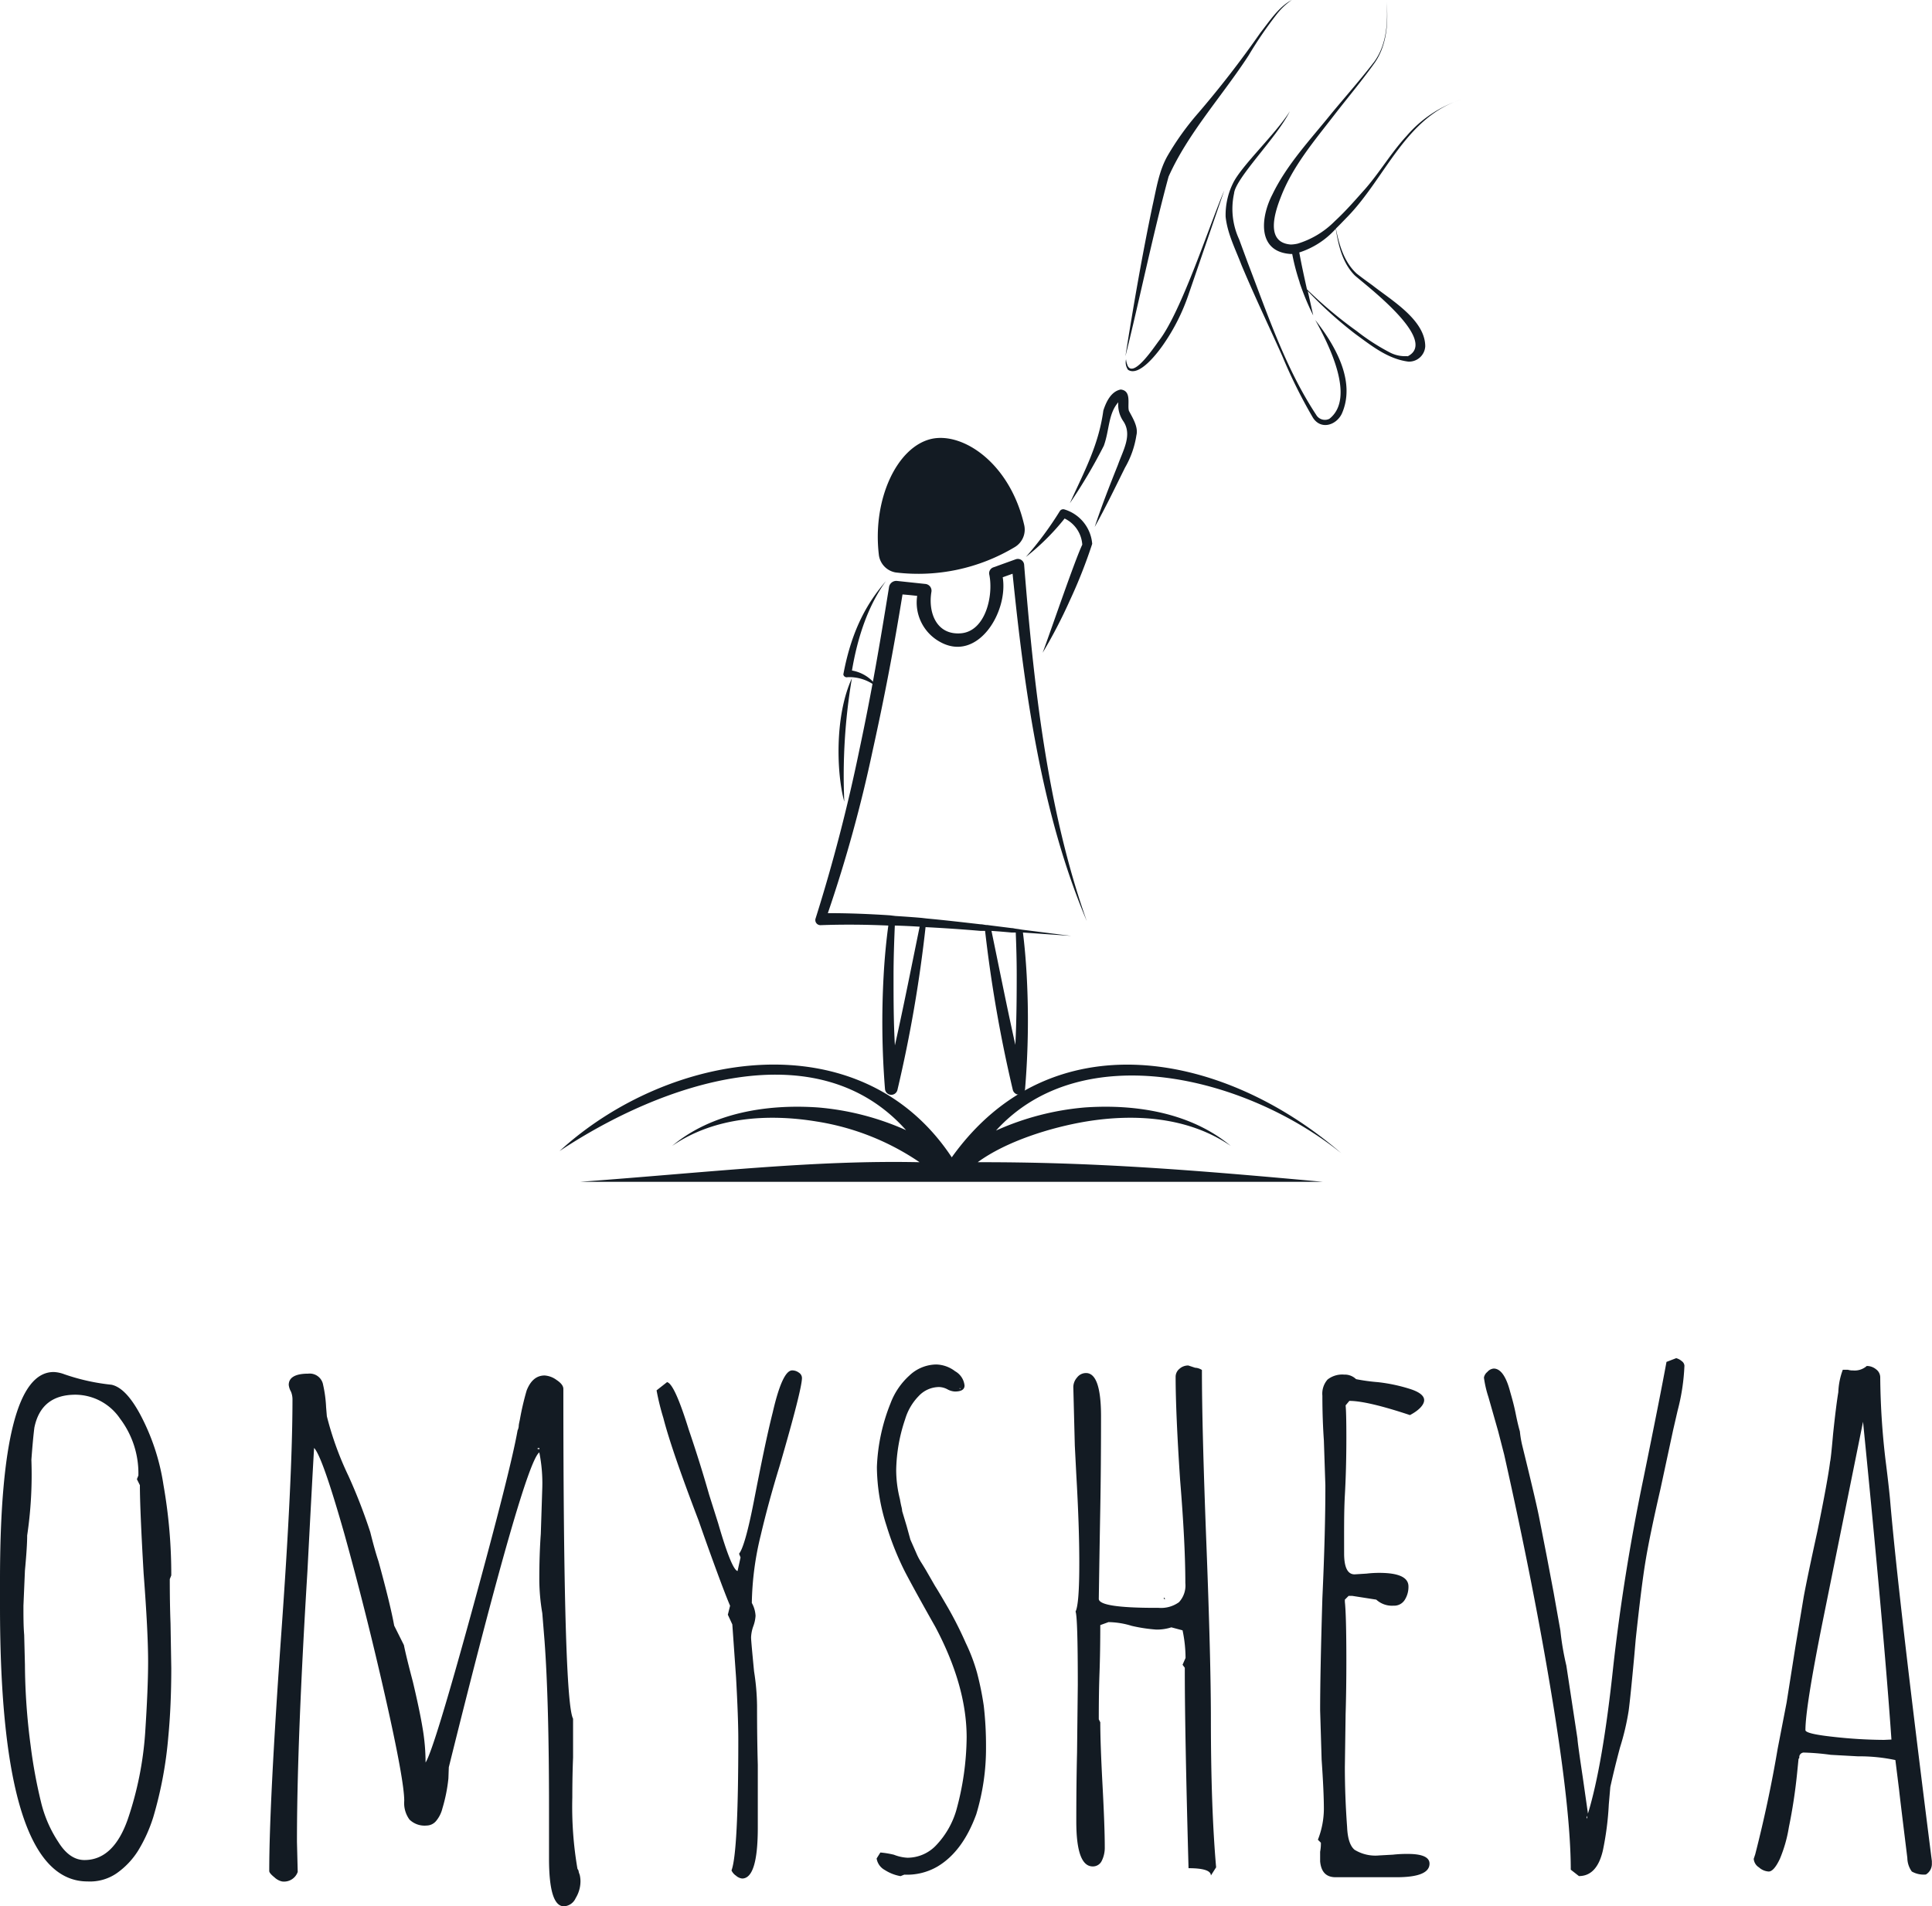
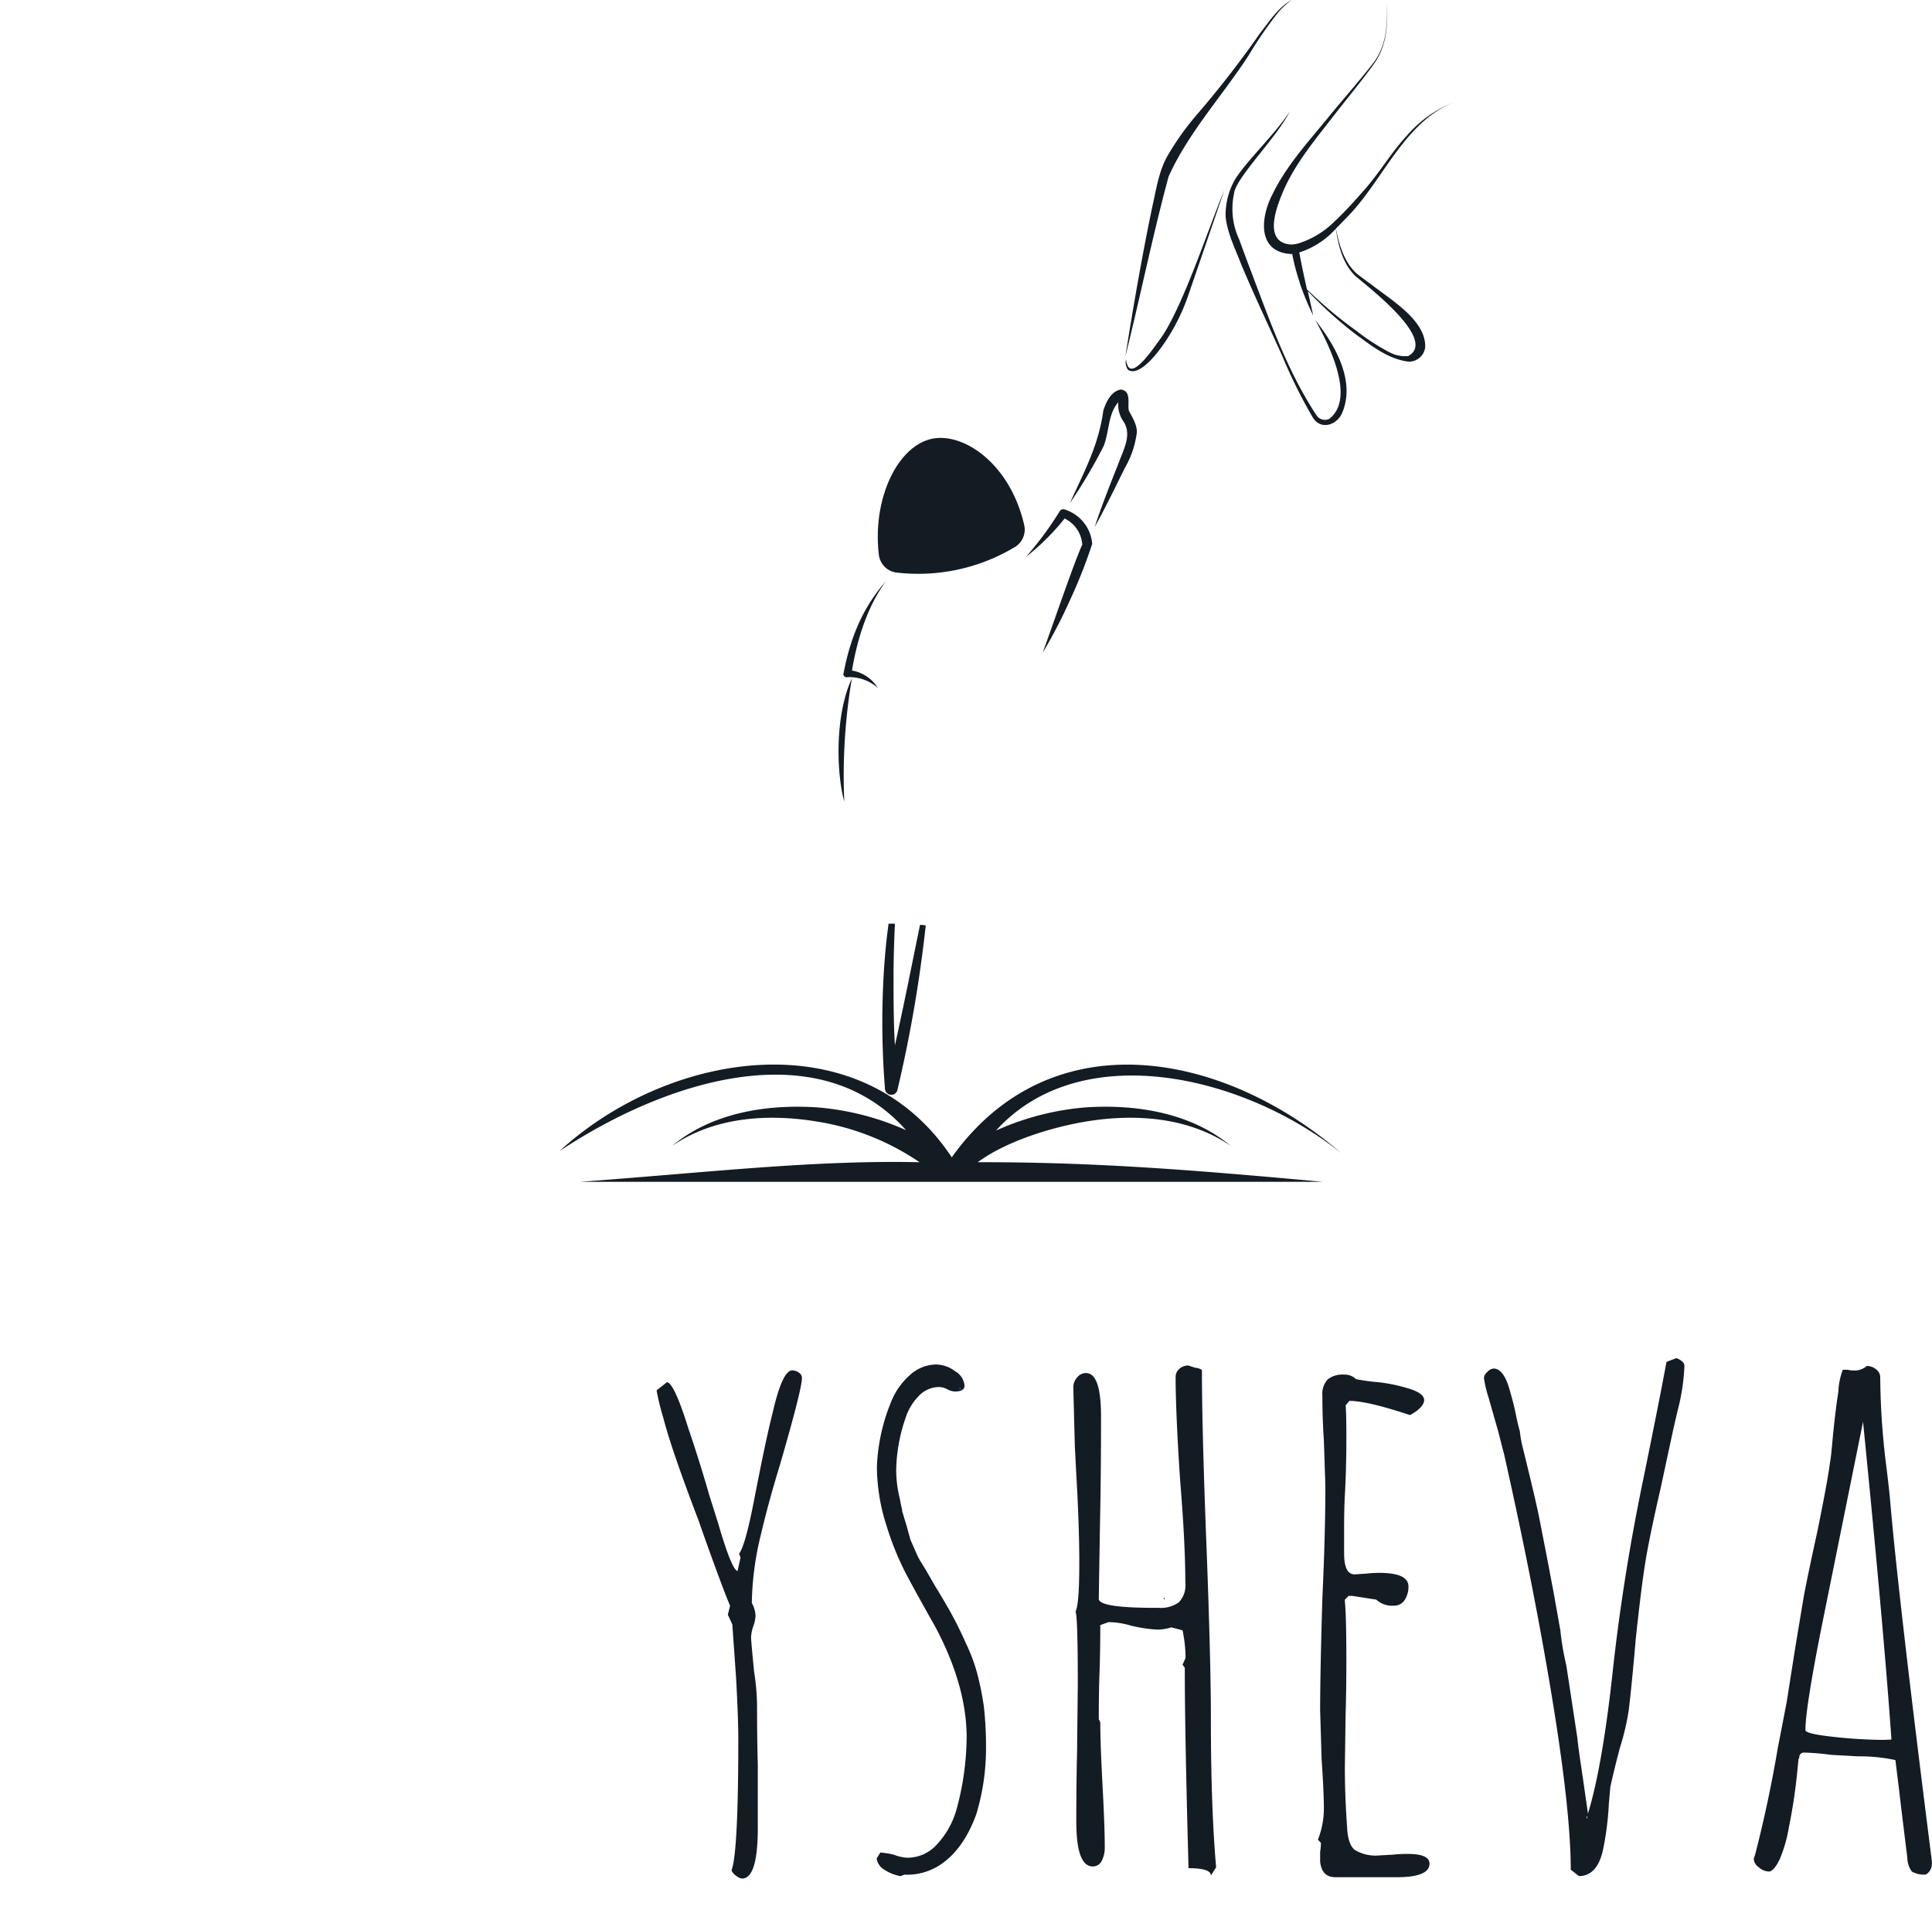
<svg xmlns="http://www.w3.org/2000/svg" id="Слой_1" data-name="Слой 1" viewBox="0 0 284.37 280.66">
  <defs>
    <style>.cls-1{fill:#131b23;}</style>
  </defs>
-   <path class="cls-1" d="M0,236.51v-3.85Q0,201.94,7.93,202a5,5,0,0,1,1.54.33,30.7,30.7,0,0,0,6.93,1.54c1.4.29,2.79,1.72,4.19,4.29a32.26,32.26,0,0,1,3.47,10.46,75.94,75.94,0,0,1,1.15,13.32l-.22.55q0,3.63.11,6.5l.11,6.6c0,3.75-.15,7.12-.44,10.13a59,59,0,0,1-2.2,11.78,22.15,22.15,0,0,1-2.26,5,11.63,11.63,0,0,1-3.14,3.3A6.93,6.93,0,0,1,12.88,277Q0,277,0,236.51Zm18.83,31.27a50,50,0,0,0,2.53-12.55c.29-4.4.44-7.93.44-10.57q0-4.4-.66-13c-.37-6.39-.55-10.71-.55-13l-.44-.88.22-.55a13.36,13.36,0,0,0-2.7-8.37,8,8,0,0,0-6.55-3.52q-5.07,0-6.06,4.84c-.14,1.1-.29,2.68-.44,4.74A61.07,61.07,0,0,1,4,226.06c0,1.1-.11,2.82-.33,5.17l-.22,5.18c0,1.61,0,3,.11,4.29l.11,4.4A93.85,93.85,0,0,0,4.51,257a73.57,73.57,0,0,0,1.54,8.37,18.43,18.43,0,0,0,2.54,5.83q1.65,2.65,3.85,2.65Q16.73,273.84,18.83,267.78Z" />
-   <path class="cls-1" d="M80.81,273.62v-7.27q0-15.86-.66-24.77l-.33-4.07a30.41,30.41,0,0,1-.44-4.85c0-2.49.07-4.77.22-6.82l.22-6.83a23,23,0,0,0-.44-5.17q-2.2,1.53-13.32,46.35L66,261.84a23.67,23.67,0,0,1-.88,4.4,4.61,4.61,0,0,1-.94,1.87,1.84,1.84,0,0,1-1.38.66,3.19,3.19,0,0,1-2.53-.88,4.11,4.11,0,0,1-.77-2.75q0-3-2.81-15.41t-6-23.89q-3.26-11.46-4.46-12.66Q46,217,45.25,231.34q-1.55,25.32-1.54,39.85l.11,4.41A2.13,2.13,0,0,1,41.5,277a2.38,2.38,0,0,1-1.1-.6c-.51-.41-.77-.72-.77-.94q0-9.92,1.76-34.79,1.66-23.13,1.66-34.68a3.08,3.08,0,0,0-.22-1.1,2.53,2.53,0,0,1-.33-1c0-1.1,1-1.65,2.86-1.65a2,2,0,0,1,2.2,1.65,18.93,18.93,0,0,1,.44,3.3l.11,1.32a46.64,46.64,0,0,0,3.19,8.81,80.44,80.44,0,0,1,3.2,8.25c.44,1.77.84,3.2,1.21,4.3,1.17,4.26,1.94,7.41,2.31,9.47l1.43,2.86q.33,1.65,1.32,5.4c.66,2.78,1.14,5.06,1.43,6.82a30.14,30.14,0,0,1,.44,5.07q1.22-1.87,6.88-22.52t6.66-26.37a1.88,1.88,0,0,0,.17-.6c0-.26.09-.61.17-1a40.61,40.61,0,0,1,1-4.29c.58-1.47,1.46-2.2,2.64-2.2a3.3,3.3,0,0,1,1.76.66q1,.66,1,1.32,0,45.9,1.43,48.55v5.72c-.07,1.69-.11,3.64-.11,5.84A53.77,53.77,0,0,0,85,275.16a.73.73,0,0,1,.17.33c0,.15.09.33.16.55a4.22,4.22,0,0,1,.11,1,4.78,4.78,0,0,1-.71,2.42A2,2,0,0,1,83,280.66Q80.81,280.66,80.81,273.62Zm-1.43-60.44h-.11l-.22.1.33.11Z" />
  <path class="cls-1" d="M108.33,276.15a1.85,1.85,0,0,1-.66-.77q1-2.64,1-19.27c0-2.13-.11-5.17-.33-9.14l-.55-7.81-.66-1.43.33-1.32q-.66-1.54-2-5.18t-2.64-7.38q-4-10.46-5.18-15.08a36.1,36.1,0,0,1-1-4.07l1.54-1.21c.74.14,1.8,2.49,3.2,7q1.65,4.84,3,9.58l1.32,4.18c1.32,4.56,2.27,6.9,2.86,7.05l.44-2-.22-.55q.89-1.09,2.2-7.82c1-5.13,1.87-9.47,2.76-13q1.42-6.17,2.86-6.17a1.65,1.65,0,0,1,1,.34.94.94,0,0,1,.44.77q0,1.65-3.3,13-1.65,5.38-2.76,10.13a44.27,44.27,0,0,0-1.32,10,4.35,4.35,0,0,1,.55,1.88,5.32,5.32,0,0,1-.33,1.54,5.43,5.43,0,0,0-.33,1.65c0,.37.15,2,.44,5a34.48,34.48,0,0,1,.44,5.07q0,4.84.11,8.7v9.24c0,5-.77,7.49-2.31,7.49A1.65,1.65,0,0,1,108.33,276.15Z" />
  <path class="cls-1" d="M130.24,275.32a2.35,2.35,0,0,1-1.21-1.7l.55-.88a13,13,0,0,1,2,.33,6.22,6.22,0,0,0,2,.44,5.82,5.82,0,0,0,4.3-1.93,12.59,12.59,0,0,0,2.86-5,41.41,41.41,0,0,0,1.54-10.79q0-7.59-4.62-16.29-2.87-5.07-4.41-8a42.56,42.56,0,0,1-2.75-6.83,28.76,28.76,0,0,1-1.43-8.69,27.83,27.83,0,0,1,2-9.36,10.49,10.49,0,0,1,2.81-4.13,5.84,5.84,0,0,1,3.91-1.6,4.74,4.74,0,0,1,2.8,1,2.72,2.72,0,0,1,1.38,2.1c0,.59-.48.88-1.43.88a2.57,2.57,0,0,1-1.1-.33,2.76,2.76,0,0,0-1.21-.33,4.13,4.13,0,0,0-3,1.32,8.25,8.25,0,0,0-2,3.41,24.47,24.47,0,0,0-1.32,7.49,17.53,17.53,0,0,0,.55,4.29c.07.44.15.81.22,1.1a3.37,3.37,0,0,1,.11.66l.66,2.2.55,2,.88,2a9.22,9.22,0,0,0,.72,1.37c.26.41.49.79.71,1.16l1.33,2.31c.29.44.91,1.49,1.87,3.14a55.54,55.54,0,0,1,2.64,5.23,26.44,26.44,0,0,1,1.65,4.35,44.23,44.23,0,0,1,1,4.9,51,51,0,0,1,.33,6.05,33.44,33.44,0,0,1-1.43,9.91q-2,5.5-5.72,7.71A8.9,8.9,0,0,1,133.1,276l-.55.22A6.24,6.24,0,0,1,130.24,275.32Zm11.12-70.84a.1.1,0,0,0-.11-.11v.11Z" />
  <path class="cls-1" d="M174.94,275.05q-.56-20.37-.55-29.51l-.33-.44.44-1a19.94,19.94,0,0,0-.44-4.07l-1.65-.44a7,7,0,0,1-2.21.33,23.28,23.28,0,0,1-3.63-.55,12.12,12.12,0,0,0-3.41-.55l-1.21.44q0,3.85-.11,6.93c-.08,2.06-.11,4.37-.11,6.94l.22.44q0,3.09.33,9.25t.33,9.14a4.32,4.32,0,0,1-.44,2,1.44,1.44,0,0,1-1.33.83q-2.42,0-2.42-6.61,0-5.61.11-10.13l.11-10c0-6.67-.11-10.27-.33-10.78q.56-1.11.55-7.27,0-5.28-.44-12.88l-.22-4.29-.22-8.59a2.16,2.16,0,0,1,.55-1.43,1.65,1.65,0,0,1,1.32-.66q2.21,0,2.21,6.38,0,7.48-.11,13.54t-.22,13.32c0,.89,2.78,1.33,8.36,1.33h.44a4.52,4.52,0,0,0,3-.83,3.61,3.61,0,0,0,.94-2.81q0-5.83-.77-15.19c-.45-6.75-.66-11.82-.66-15.19a1.51,1.51,0,0,1,.55-1.16,1.89,1.89,0,0,1,1.32-.5l1,.33a2,2,0,0,1,1,.33q0,8.59.66,25.66t.66,25.76q0,13,.77,21.8l-.77,1.21C178.24,275.41,177.14,275.05,174.94,275.05Zm-3.64-39.86.22.22h-.22Z" />
  <path class="cls-1" d="M194.31,274.06v-1.43a6.42,6.42,0,0,0,.11-1.33l-.44-.44a12.54,12.54,0,0,0,.88-4.51q0-2.53-.33-7.27l-.22-7.26q0-5.5.33-16.52.45-9.8.44-16.62l-.22-6.61c-.14-2-.22-4.18-.22-6.6a3.14,3.14,0,0,1,.77-2.37,3.49,3.49,0,0,1,2.43-.72,2.39,2.39,0,0,1,1.76.67,27.89,27.89,0,0,0,3.19.44,24.39,24.39,0,0,1,4.74,1c1.39.44,2.09,1,2.09,1.65s-.7,1.47-2.09,2.2q-6.28-2.09-8.92-2.09l-.55.66c.07.66.11,2.24.11,4.73,0,3.16-.08,6-.22,8.48s-.11,5.43-.11,8.59c0,2.05.51,3.08,1.54,3.08l1.76-.11a15.81,15.81,0,0,1,1.87-.11c2.86,0,4.3.66,4.3,2a3.57,3.57,0,0,1-.56,2,1.84,1.84,0,0,1-1.65.83,3.42,3.42,0,0,1-2.53-.89l-3.52-.55h-.55l-.55.55v.33c.14,1.25.22,4.15.22,8.7q0,4.29-.11,7.82l-.11,7.82c0,2.86.11,5.8.33,8.8.07,1.69.44,2.81,1.1,3.36a5.86,5.86,0,0,0,3.63.83l2-.11a18.65,18.65,0,0,1,2.21-.11c2.12,0,3.19.48,3.19,1.43q0,2-4.85,2h-9C195.19,276.37,194.46,275.6,194.31,274.06Z" />
  <path class="cls-1" d="M231.2,275.27q0-8.47-2.7-25t-7.1-36.11l-.88-3.42-1.44-5.06a15.82,15.82,0,0,1-.66-2.86,1.37,1.37,0,0,1,.5-.83,1.39,1.39,0,0,1,.94-.5c1,0,1.83,1.14,2.42,3.42.29,1,.57,2,.82,3.25s.46,2.07.61,2.58a15.48,15.48,0,0,0,.33,2q2.09,8.49,2.53,10.79l1.1,5.62,1,5.28,1,5.62a40.54,40.54,0,0,0,.88,5.17L232.19,256c0,.3.25,2.17.77,5.62l.77,5.39q2.19-7.15,3.74-21.8,1.54-13.65,4.4-27.41,2.43-11.9,3.42-17.29l1.43-.55a2.05,2.05,0,0,1,.82.44.9.9,0,0,1,.39.66,30.54,30.54,0,0,1-1,6.61l-.66,2.86-1.87,8.7q-1.65,7.16-2.26,11c-.41,2.57-.86,6.27-1.38,11.12l-.22,2.53c-.37,4-.64,6.65-.82,8a37.12,37.12,0,0,1-1.27,5.39c-.59,2.21-1.06,4.15-1.43,5.84l-.22,2.53a43.62,43.62,0,0,1-.88,6.83q-.88,3.74-3.52,3.74Zm2.42-7.93-.11.22.11.22Z" />
  <path class="cls-1" d="M281.4,275.54a3.49,3.49,0,0,1-.66-2c-.66-5.36-1.07-8.7-1.21-10l-.55-4.41a25.5,25.5,0,0,0-5.51-.55l-4-.22a34.94,34.94,0,0,0-3.86-.33.69.69,0,0,0-.77.55c0,.22,0,.34-.11.34l-.22,2.2a79,79,0,0,1-1.21,7.92,20.3,20.3,0,0,1-1.32,4.63c-.59,1.25-1.14,1.87-1.65,1.87a2.34,2.34,0,0,1-1.43-.61,1.63,1.63,0,0,1-.77-1.26l.11-.33.11-.33q2-7.81,3.3-15.53l1.32-6.82,1.32-8.37,1.21-7.27q.56-3,2-9.57,1.53-7.5,1.87-10.24c.07-.22.22-1.58.44-4.08q.44-4.19.77-6.16a10.47,10.47,0,0,1,.66-3.3H272a2.57,2.57,0,0,0,.77.1,2.69,2.69,0,0,0,2-.66,2.15,2.15,0,0,1,1.38.5,1.47,1.47,0,0,1,.6,1.16,110.25,110.25,0,0,0,.77,12.11q.45,3.53.67,5.83,1.2,14.21,6.16,53.29v.33a1.82,1.82,0,0,1-.88,1.65A3.55,3.55,0,0,1,281.4,275.54Zm-3-19.43q-1.1-15.86-4.18-46.79l-5.94,29.4q-2.54,12.66-2.54,16c0,.37,1.4.7,4.19,1a69.57,69.57,0,0,0,7.37.44Z" />
  <path class="cls-1" d="M194.74,174c-19.52-1.79-33.88-2.92-50.83-2.89,4.17-3.06,10.71-5.12,16-6,7.1-1.16,15-.69,21.24,3.6-5.83-4.87-13.94-6.19-21.49-5.66a40,40,0,0,0-13.06,3.4c12.56-13.85,36.65-8.08,50.84,3.35-17.38-15.06-42.76-19.83-57.35.59-13.44-20.3-41.6-15.71-57.73-.92,15.26-10.14,37.93-17.74,51-3.08a39.83,39.83,0,0,0-12.94-3.34c-7.55-.53-15.67.79-21.49,5.66,6.22-4.29,14.14-4.76,21.23-3.6a37.17,37.17,0,0,1,15.19,6c-15.52-.33-30.65,1.46-50,2.89Z" />
  <path class="cls-1" d="M136.26,136.25a199.17,199.17,0,0,1-4.16,24.19.93.93,0,0,1-1.84-.13,123.51,123.51,0,0,1-.2-16.66c.14-2.56.38-5.13.73-7.66.32,0,.62,0,.93,0-.11,2.56-.2,5.12-.2,7.66,0,3.41,0,6.84.2,10.26,1.32-5.89,2.48-11.83,3.7-17.75A7.72,7.72,0,0,1,136.26,136.25Z" />
-   <path class="cls-1" d="M150.88,160.31a.92.92,0,0,1-1,.85.94.94,0,0,1-.81-.72,199.94,199.94,0,0,1-4.1-23.61l.32,0,.6,0c1.18,5.67,2.3,11.38,3.56,17,.17-3.42.2-6.85.2-10.26,0-2.15-.06-4.31-.15-6.48l.39,0,.65,0c.27,2.11.45,4.24.57,6.36A121.89,121.89,0,0,1,150.88,160.31Z" />
-   <path class="cls-1" d="M150.47,136.88c2.42.3,4.8.62,7.21.91l-7.16-.5-.65,0-.39,0-.62,0c-1-.09-2-.18-3-.24l-.6,0-.32,0-.64,0c-2.68-.23-5.37-.41-8.05-.55a7.72,7.72,0,0,0-.84-.06c-1.22-.08-2.48-.14-3.7-.17-.31,0-.61,0-.93,0-3.32-.15-6.64-.18-10-.06a.75.75,0,0,1-.73-1,250.73,250.73,0,0,0,6.44-24.8c1.78-8.36,3-15.51,4.37-24a1.08,1.08,0,0,1,1.17-.88l4.14.44a1,1,0,0,1,.93,1.14c-.52,3,.69,6.42,4.33,6.13s4.84-5.59,4.17-8.71a.92.92,0,0,1,.61-1l3.3-1.19a.93.93,0,0,1,1.23.78c1.39,17.42,3.34,35.9,9.22,52.48-6.72-15.86-9.19-34.12-10.92-51.13l-1.45.52c.84,5.21-3.8,12.7-9.36,9.44A6.6,6.6,0,0,1,135,87.73c-.8-.09-1.38-.15-2.16-.21-1.32,8.13-2.63,15-4.41,23.06a205,205,0,0,1-6.58,23.86c3.06,0,6.08.12,9.12.32l.84.1c1.29.08,2.57.17,3.84.28l.77.09c2.61.24,5.26.55,7.89.85.29,0,.58.08.88.11l.15,0,.44.06,3.11.39c.19,0,.4.06.6.09l.38.05Z" />
  <path class="cls-1" d="M124.13,99.3a.51.51,0,0,0,.63.4,6.32,6.32,0,0,1,4.45,1.58,5.62,5.62,0,0,0-3.81-2.56c.84-5,2.41-9.62,5-13.16C127.83,88.52,125.39,92.5,124.13,99.3Z" />
  <path class="cls-1" d="M125.39,99.86c-2.6,5.64-2.23,14.22-1.12,18.16A86.12,86.12,0,0,1,125.39,99.86Z" />
  <path class="cls-1" d="M156.66,75a.59.59,0,0,0-.66.24A50.23,50.23,0,0,1,151,82a34.71,34.71,0,0,0,5.7-5.66,4.61,4.61,0,0,1,2.6,3.85c-1.08,2.25-4.54,12.42-5.83,15.91a73.73,73.73,0,0,0,4-7.7,74.27,74.27,0,0,0,3.29-8.33A5.77,5.77,0,0,0,156.66,75Z" />
  <path class="cls-1" d="M166.16,60.47c-.25-.9.45-2.95-1.21-3.12-1.47.29-2.17,1.93-2.55,3.09-.69,5.11-2.82,9-4.93,13.65a76.66,76.66,0,0,0,5-8.46c.83-2.27.64-4.72,2.13-6.4a4.3,4.3,0,0,0,.79,2.86c1.27,2-.09,4.22-.84,6.34-1.2,3-2.38,6-3.42,9.15,1.59-2.85,3-5.78,4.46-8.73a13.63,13.63,0,0,0,1.68-4.78C167.58,62.83,166.65,61.43,166.16,60.47Z" />
  <path class="cls-1" d="M131.83,84.28a3,3,0,0,1-2.48-2.67c-.94-8.12,2.68-15.86,7.78-17,4.62-1,11.48,3.55,13.6,12.6a3,3,0,0,1-1.37,3.34A27.61,27.61,0,0,1,131.83,84.28Z" />
  <path class="cls-1" d="M166,53.89a3.25,3.25,0,0,1-.26-1,1.94,1.94,0,0,0,.29,1.55c1.66,1.13,4.45-2.61,5.26-3.8a29.39,29.39,0,0,0,3.65-7.28l5.25-15.3c-2.19,5.11-6.26,17.75-9.6,22.1C169.94,51,166.92,55.63,166,53.89Z" />
  <path class="cls-1" d="M183.77,8.18A59.36,59.36,0,0,1,188,2a10.37,10.37,0,0,1,2.13-2c-1.92,1-3.31,3.17-4.62,4.83a148.29,148.29,0,0,1-9.2,11.88,40.51,40.51,0,0,0-4.43,6.18c-1.29,2.23-1.67,4.87-2.23,7.35-1.49,7.08-2.88,15.07-4,22.22,2.06-8.26,4.12-18.26,6.35-26.45C174.85,19.62,179.92,14.1,183.77,8.18Z" />
  <path class="cls-1" d="M195.67,61.66a1.48,1.48,0,0,1-1.95-.6c-4.51-6.85-7.15-14.8-10.08-22.42l-1.26-3.42a10.65,10.65,0,0,1-.74-6.73c.19-2.26,6.41-8.37,8.21-12.11-2,3.25-7.15,8.05-8.37,10.61a10.5,10.5,0,0,0-1.08,4.93c.27,2.51,1.45,4.77,2.33,7.09,1.89,4.51,4,8.93,6,13.39a75.2,75.2,0,0,0,4.51,9.08c1.16,1.85,3.43,1.15,4.26-.57,2.12-4.77-1-10.1-3.91-13.8C195.51,50.58,199.61,58.57,195.67,61.66Z" />
  <path class="cls-1" d="M202,42c-.78-.56-1.56-1.13-2.31-1.72-1.83-1.67-2.58-4.2-3.06-6.63.59-.57,1.15-1.17,1.7-1.73,5.6-5.75,8.57-14.73,16.83-17.29A17.75,17.75,0,0,0,207.05,20c-2.24,2.42-3.9,5.27-6.05,7.75-1.23,1.37-2.8,3.22-4.54,4.82A13,13,0,0,1,191,35.87,5.11,5.11,0,0,1,190,36h0c-3.69-.27-2.47-4.45-1.52-6.87,1.73-4.59,4.95-8.36,7.92-12.21,2-2.58,4.11-5.09,6-7.76,1.74-2.57,1.95-5.83,1.7-8.86.2,3,0,6.27-1.81,8.77-2,2.6-4.17,5.05-6.26,7.57-3.08,3.84-6.58,7.5-8.75,12-1.67,3.2-2.35,8.38,2.63,8.75l.29,0a31,31,0,0,0,1.09,4.16s0,0,0,.06a38.45,38.45,0,0,0,2,4.83c-.26-1.18-.53-2.38-.8-3.59a59.79,59.79,0,0,0,7,6.32c2.37,1.72,4.77,3.68,7.8,4.07A2.39,2.39,0,0,0,209.78,51C209.78,47.09,204.76,44.18,202,42Zm5.15,10.43a4.83,4.83,0,0,1-2.64-.57,31.23,31.23,0,0,1-4.82-3.12,63,63,0,0,1-7.32-6.14c-.4-1.8-.8-3.61-1.13-5.43a12.19,12.19,0,0,0,5.37-3.49c.39,2.49,1,5.07,2.83,6.9C201.46,42.33,211.76,50.16,207.19,52.46Z" />
</svg>